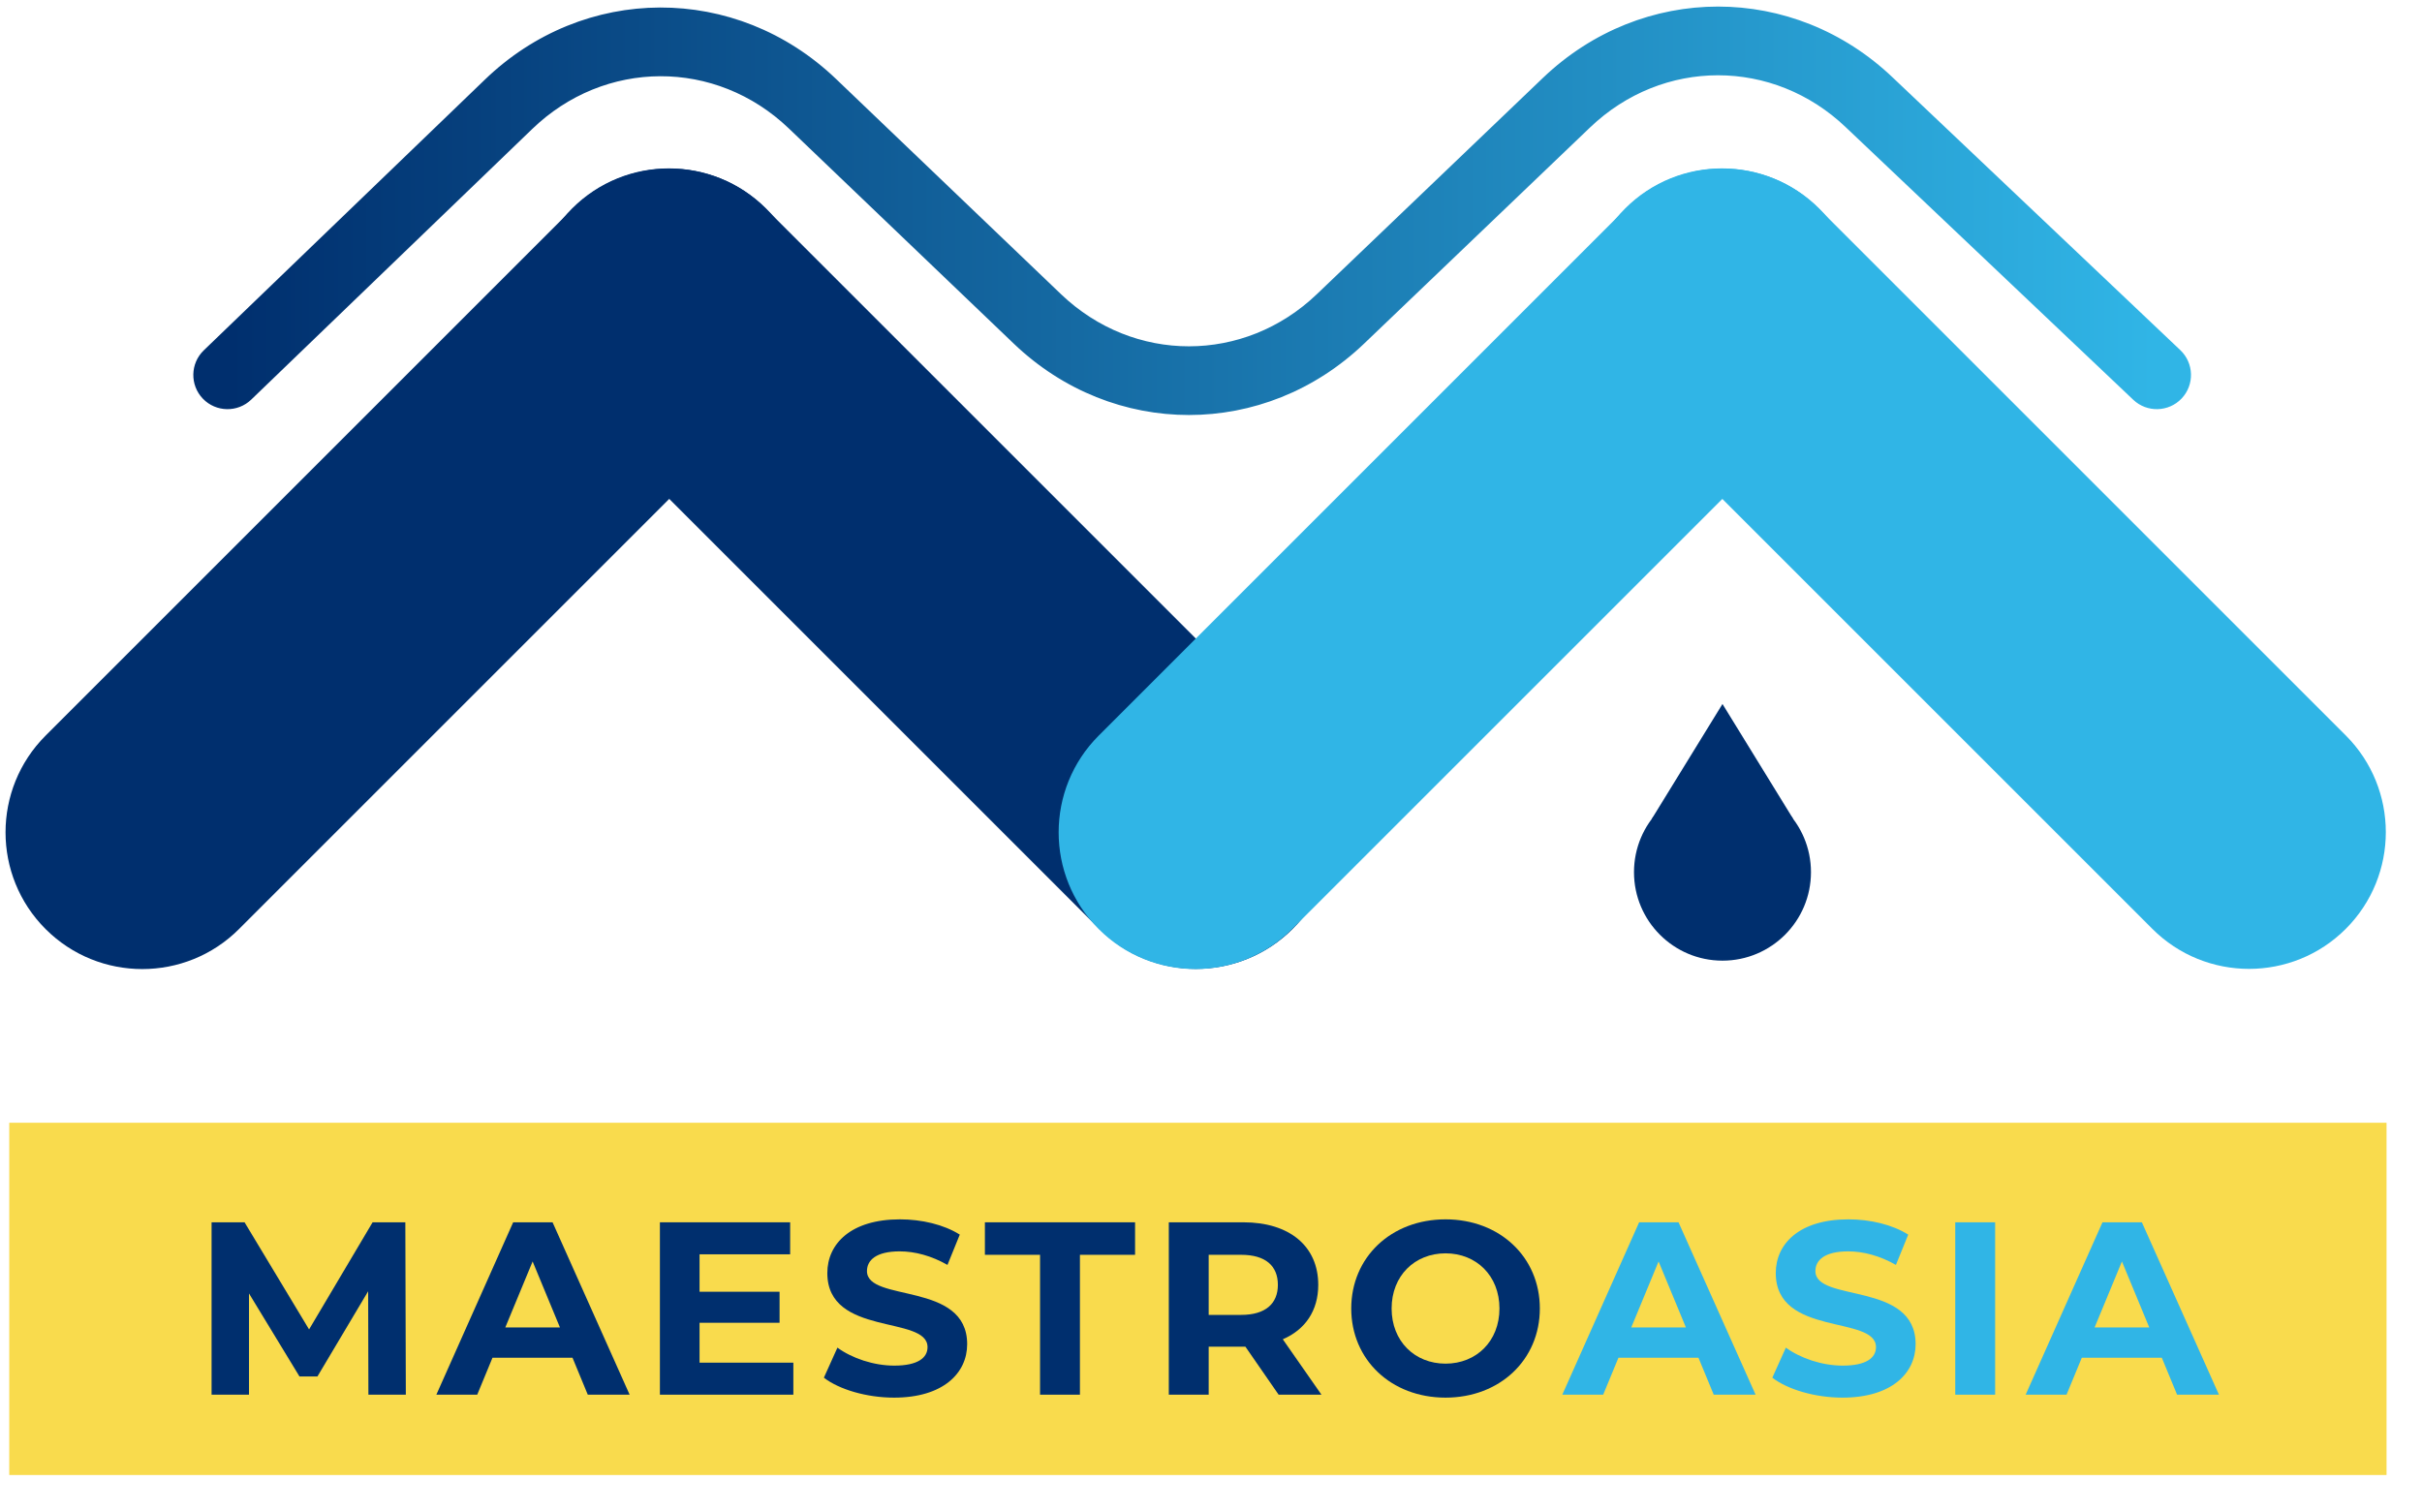
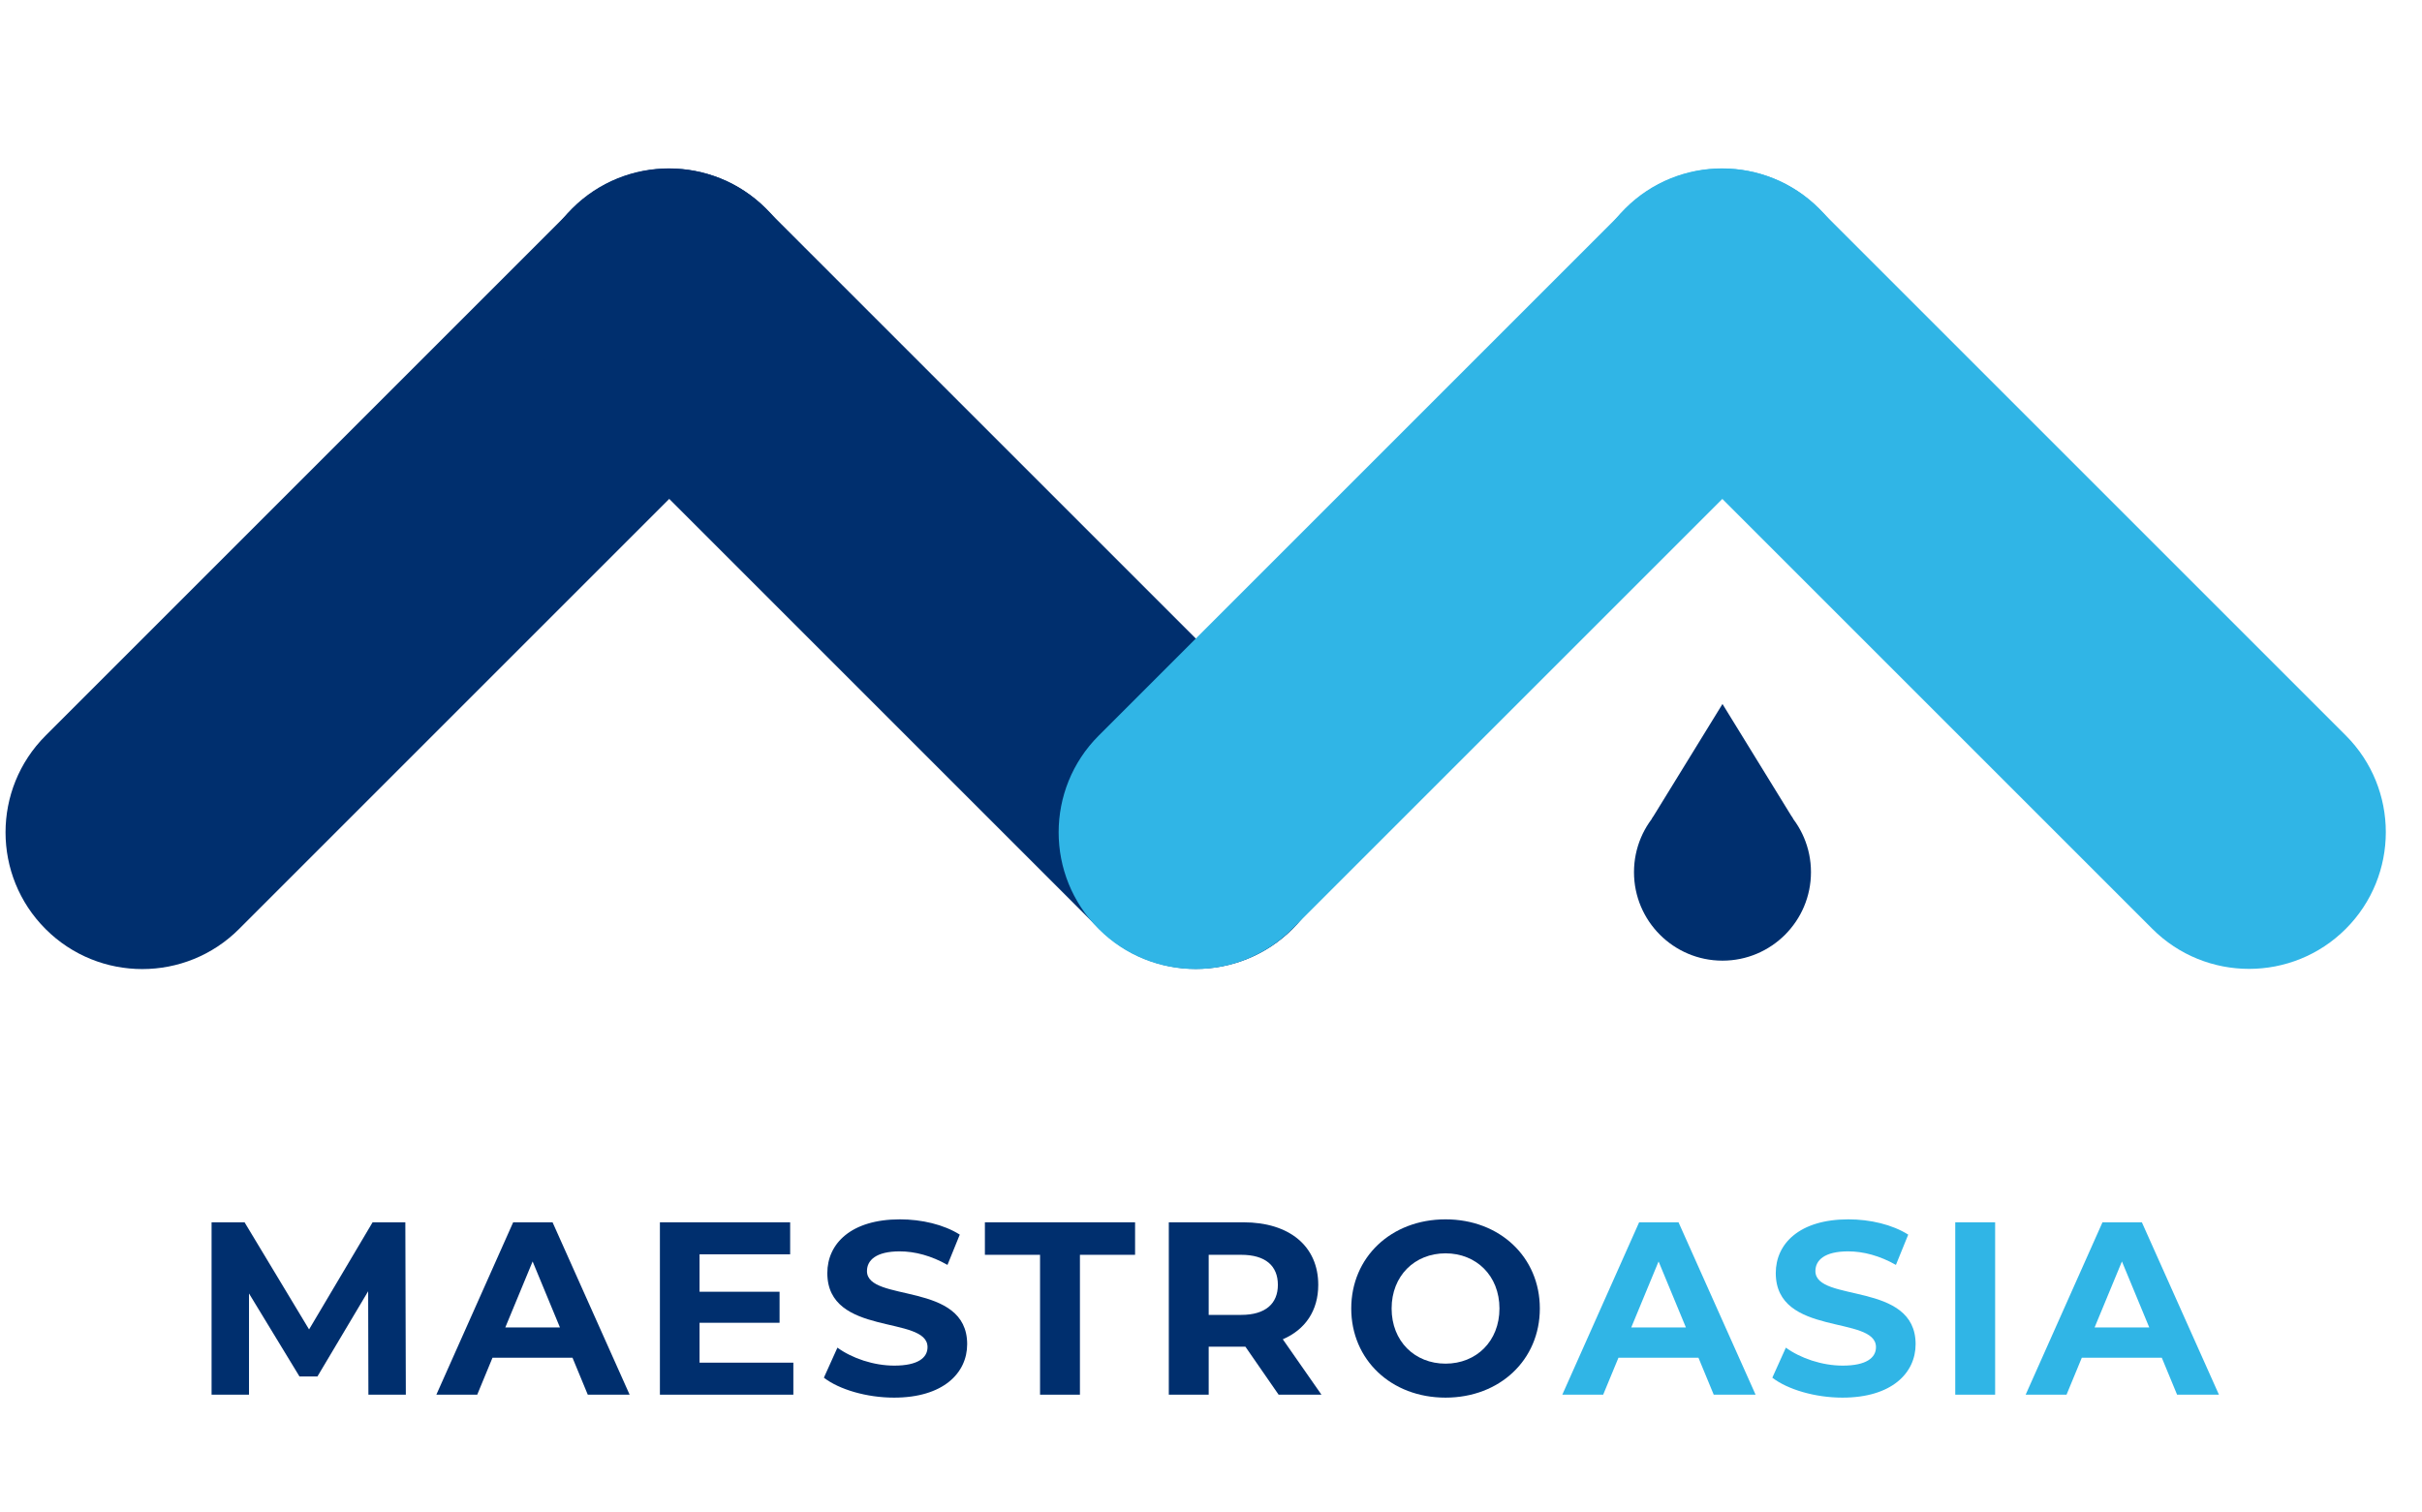
<svg xmlns="http://www.w3.org/2000/svg" xmlns:ns1="http://www.serif.com/" width="100%" height="100%" viewBox="0 0 354 221" version="1.1" xml:space="preserve" style="fill-rule:evenodd;clip-rule:evenodd;stroke-linejoin:round;stroke-miterlimit:2;">
  <g transform="matrix(1,0,0,1,-2659,-163)">
    <g id="Website" transform="matrix(0.82,0,0,0.788,1441.22,34.222)">
      <rect x="1484.31" y="163.405" width="430.667" height="280" style="fill:none;" />
      <g transform="matrix(1.239,0,0,1.269,1486.08,371.715)">
-         <rect x="0.537" y="0" width="342" height="51.498" style="fill:rgb(249,219,77);" />
-       </g>
+         </g>
      <g transform="matrix(-0.862,0.897,0.862,0.897,1557.44,338.088)">
        <path d="M-93.037,-58.537L15.963,-58.537C27.001,-58.537 35.963,-49.575 35.963,-38.537C35.963,-27.499 27.001,-18.537 15.963,-18.537L-93.037,-18.537C-104.075,-18.537 -113.037,-27.499 -113.037,-38.537C-113.037,-49.575 -104.075,-58.537 -93.037,-58.537Z" style="fill:rgb(0,47,110);" />
      </g>
      <g transform="matrix(-0.862,-0.897,-0.862,0.897,1651.3,199.782)">
        <path d="M-93.037,18.537L15.963,18.537C27.001,18.537 35.963,27.499 35.963,38.537C35.963,49.575 27.001,58.537 15.963,58.537L-93.037,58.537C-104.075,58.537 -113.037,49.575 -113.037,38.537C-113.037,27.499 -104.075,18.537 -93.037,18.537Z" style="fill:rgb(0,47,110);" />
      </g>
      <g transform="matrix(-0.862,0.897,0.862,0.897,1745.15,338.088)">
        <path d="M-93.037,-58.537L15.963,-58.537C27.001,-58.537 35.963,-49.575 35.963,-38.537C35.963,-27.499 27.001,-18.537 15.963,-18.537L-93.037,-18.537C-104.075,-18.537 -113.037,-27.499 -113.037,-38.537C-113.037,-49.575 -104.075,-58.537 -93.037,-58.537Z" style="fill:rgb(48,181,230);" />
      </g>
      <g transform="matrix(-0.862,-0.897,-0.862,0.897,1839,199.782)">
        <path d="M-93.037,18.537L15.963,18.537C27.001,18.537 35.963,27.499 35.963,38.537C35.963,49.575 27.001,58.537 15.963,58.537L-93.037,58.537C-104.075,58.537 -113.037,49.575 -113.037,38.537C-113.037,27.499 -104.075,18.537 -93.037,18.537Z" style="fill:rgb(48,181,230);" />
      </g>
      <g transform="matrix(1.219,0,0,1.269,1496.7,163.405)">
        <g transform="matrix(1,0,0,1,-1.978,3.841)">
          <g transform="matrix(36,0,0,36,20.409,200.066)">
            <path d="M0.872,-0L0.87,-0.7L0.737,-0.7L0.479,-0.265L0.217,-0.7L0.083,-0.7L0.083,-0L0.235,-0L0.235,-0.411L0.44,-0.074L0.513,-0.074L0.719,-0.42L0.72,-0L0.872,-0Z" style="fill:rgb(0,47,110);fill-rule:nonzero;" />
          </g>
          <g transform="matrix(36,0,0,36,56.589,200.066)">
            <path d="M0.606,-0L0.776,-0L0.463,-0.7L0.303,-0.7L-0.009,-0L0.157,-0L0.219,-0.15L0.544,-0.15L0.606,-0ZM0.271,-0.273L0.382,-0.541L0.493,-0.273L0.271,-0.273Z" style="fill:rgb(0,47,110);fill-rule:nonzero;" />
          </g>
          <g transform="matrix(36,0,0,36,85.965,200.066)">
            <path d="M0.244,-0.13L0.244,-0.292L0.569,-0.292L0.569,-0.418L0.244,-0.418L0.244,-0.57L0.612,-0.57L0.612,-0.7L0.083,-0.7L0.083,-0L0.625,-0L0.625,-0.13L0.244,-0.13Z" style="fill:rgb(0,47,110);fill-rule:nonzero;" />
          </g>
          <g transform="matrix(36,0,0,36,111.921,200.066)">
            <path d="M0.313,0.012C0.513,0.012 0.61,-0.088 0.61,-0.205C0.61,-0.462 0.203,-0.373 0.203,-0.502C0.203,-0.546 0.24,-0.582 0.336,-0.582C0.398,-0.582 0.465,-0.564 0.53,-0.527L0.58,-0.65C0.515,-0.691 0.425,-0.712 0.337,-0.712C0.138,-0.712 0.042,-0.613 0.042,-0.494C0.042,-0.234 0.449,-0.324 0.449,-0.193C0.449,-0.15 0.41,-0.118 0.314,-0.118C0.23,-0.118 0.142,-0.148 0.083,-0.191L0.028,-0.069C0.09,-0.021 0.202,0.012 0.313,0.012Z" style="fill:rgb(0,47,110);fill-rule:nonzero;" />
          </g>
          <g transform="matrix(36,0,0,36,136.329,200.066)">
            <path d="M0.228,-0L0.39,-0L0.39,-0.568L0.614,-0.568L0.614,-0.7L0.004,-0.7L0.004,-0.568L0.228,-0.568L0.228,-0Z" style="fill:rgb(0,47,110);fill-rule:nonzero;" />
          </g>
          <g transform="matrix(36,0,0,36,160.377,200.066)">
            <path d="M0.703,-0L0.546,-0.225C0.637,-0.264 0.69,-0.341 0.69,-0.446C0.69,-0.603 0.573,-0.7 0.386,-0.7L0.083,-0.7L0.083,-0L0.245,-0L0.245,-0.195L0.394,-0.195L0.529,-0L0.703,-0ZM0.526,-0.446C0.526,-0.37 0.476,-0.324 0.377,-0.324L0.245,-0.324L0.245,-0.568L0.377,-0.568C0.476,-0.568 0.526,-0.523 0.526,-0.446Z" style="fill:rgb(0,47,110);fill-rule:nonzero;" />
          </g>
          <g transform="matrix(36,0,0,36,188.637,200.066)">
            <path d="M0.422,0.012C0.642,0.012 0.805,-0.141 0.805,-0.35C0.805,-0.559 0.642,-0.712 0.422,-0.712C0.201,-0.712 0.039,-0.558 0.039,-0.35C0.039,-0.142 0.201,0.012 0.422,0.012ZM0.422,-0.126C0.297,-0.126 0.203,-0.217 0.203,-0.35C0.203,-0.483 0.297,-0.574 0.422,-0.574C0.547,-0.574 0.641,-0.483 0.641,-0.35C0.641,-0.217 0.547,-0.126 0.422,-0.126Z" style="fill:rgb(0,47,110);fill-rule:nonzero;" />
          </g>
        </g>
        <g transform="matrix(1,0,0,1,192.128,3.841)">
          <g transform="matrix(36,0,0,36,27.122,200.066)">
            <path d="M0.606,-0L0.776,-0L0.463,-0.7L0.303,-0.7L-0.009,-0L0.157,-0L0.219,-0.15L0.544,-0.15L0.606,-0ZM0.271,-0.273L0.382,-0.541L0.493,-0.273L0.271,-0.273Z" style="fill:rgb(48,181,230);fill-rule:nonzero;" />
          </g>
          <g transform="matrix(36,0,0,36,56.498,200.066)">
            <path d="M0.313,0.012C0.513,0.012 0.61,-0.088 0.61,-0.205C0.61,-0.462 0.203,-0.373 0.203,-0.502C0.203,-0.546 0.24,-0.582 0.336,-0.582C0.398,-0.582 0.465,-0.564 0.53,-0.527L0.58,-0.65C0.515,-0.691 0.425,-0.712 0.337,-0.712C0.138,-0.712 0.042,-0.613 0.042,-0.494C0.042,-0.234 0.449,-0.324 0.449,-0.193C0.449,-0.15 0.41,-0.118 0.314,-0.118C0.23,-0.118 0.142,-0.148 0.083,-0.191L0.028,-0.069C0.09,-0.021 0.202,0.012 0.313,0.012Z" style="fill:rgb(48,181,230);fill-rule:nonzero;" />
          </g>
          <g transform="matrix(36,0,0,36,81.266,200.066)">
            <rect x="0.083" y="-0.7" width="0.162" height="0.7" style="fill:rgb(48,181,230);fill-rule:nonzero;" />
          </g>
          <g transform="matrix(36,0,0,36,94.874,200.066)">
            <path d="M0.606,-0L0.776,-0L0.463,-0.7L0.303,-0.7L-0.009,-0L0.157,-0L0.219,-0.15L0.544,-0.15L0.606,-0ZM0.271,-0.273L0.382,-0.541L0.493,-0.273L0.271,-0.273Z" style="fill:rgb(48,181,230);fill-rule:nonzero;" />
          </g>
        </g>
      </g>
      <g transform="matrix(1.219,0,0,1.269,1525.65,172.075)">
-         <path d="M3.468,51.602L44.51,12.083C55.132,1.791 71.385,1.735 82.065,11.949C82.065,11.949 114.96,43.413 114.96,43.413C129.515,57.335 151.645,57.335 166.2,43.413C166.2,43.413 199.238,11.812 199.238,11.812C209.866,1.647 226.026,1.647 236.654,11.812C236.67,11.828 278.664,51.629 278.664,51.629C280.667,53.527 283.835,53.442 285.733,51.44C287.631,49.437 287.546,46.269 285.544,44.371L243.55,4.57C229.012,-9.335 206.882,-9.335 192.326,4.586C192.326,4.586 159.288,36.187 159.288,36.187C148.659,46.353 132.501,46.353 121.872,36.187C121.872,36.187 88.977,4.723 88.977,4.723C74.353,-9.265 52.096,-9.191 37.557,4.896C37.568,4.885 -3.468,44.398 -3.468,44.398C-5.456,46.312 -5.516,49.48 -3.602,51.468C-1.688,53.456 1.48,53.516 3.468,51.602Z" style="fill:url(#_Linear1);" />
-       </g>
+         </g>
      <g transform="matrix(0,-1.269,-1.219,0,1792.12,308.805)">
        <path d="M-12.939,-12.939C-20.085,-12.939 -25.877,-7.146 -25.877,-0.001C-25.877,7.145 -20.085,12.939 -12.939,12.939C-5.793,12.939 -0.001,7.145 -0.001,-0.001C-0.001,-7.146 -5.793,-12.939 -12.939,-12.939" style="fill:rgb(0,47,110);fill-rule:nonzero;" />
      </g>
      <g transform="matrix(1.219,0,0,1.269,1792.12,315.372)">
-         <path d="M0,-16.82L10.351,0L-10.351,0L0,-16.82Z" style="fill:rgb(0,47,110);fill-rule:nonzero;" />
+         <path d="M0,-16.82L10.351,0L-10.351,0Z" style="fill:rgb(0,47,110);fill-rule:nonzero;" />
      </g>
    </g>
    <g id="Layer-1" ns1:id="Layer 1">
        </g>
  </g>
  <defs>
    <linearGradient id="_Linear1" x1="0" y1="0" x2="1" y2="0" gradientUnits="userSpaceOnUse" gradientTransform="matrix(282.104,0,0,49.666,0,24)">
      <stop offset="0" style="stop-color:rgb(0,47,110);stop-opacity:1" />
      <stop offset="1" style="stop-color:rgb(48,181,230);stop-opacity:1" />
    </linearGradient>
  </defs>
</svg>